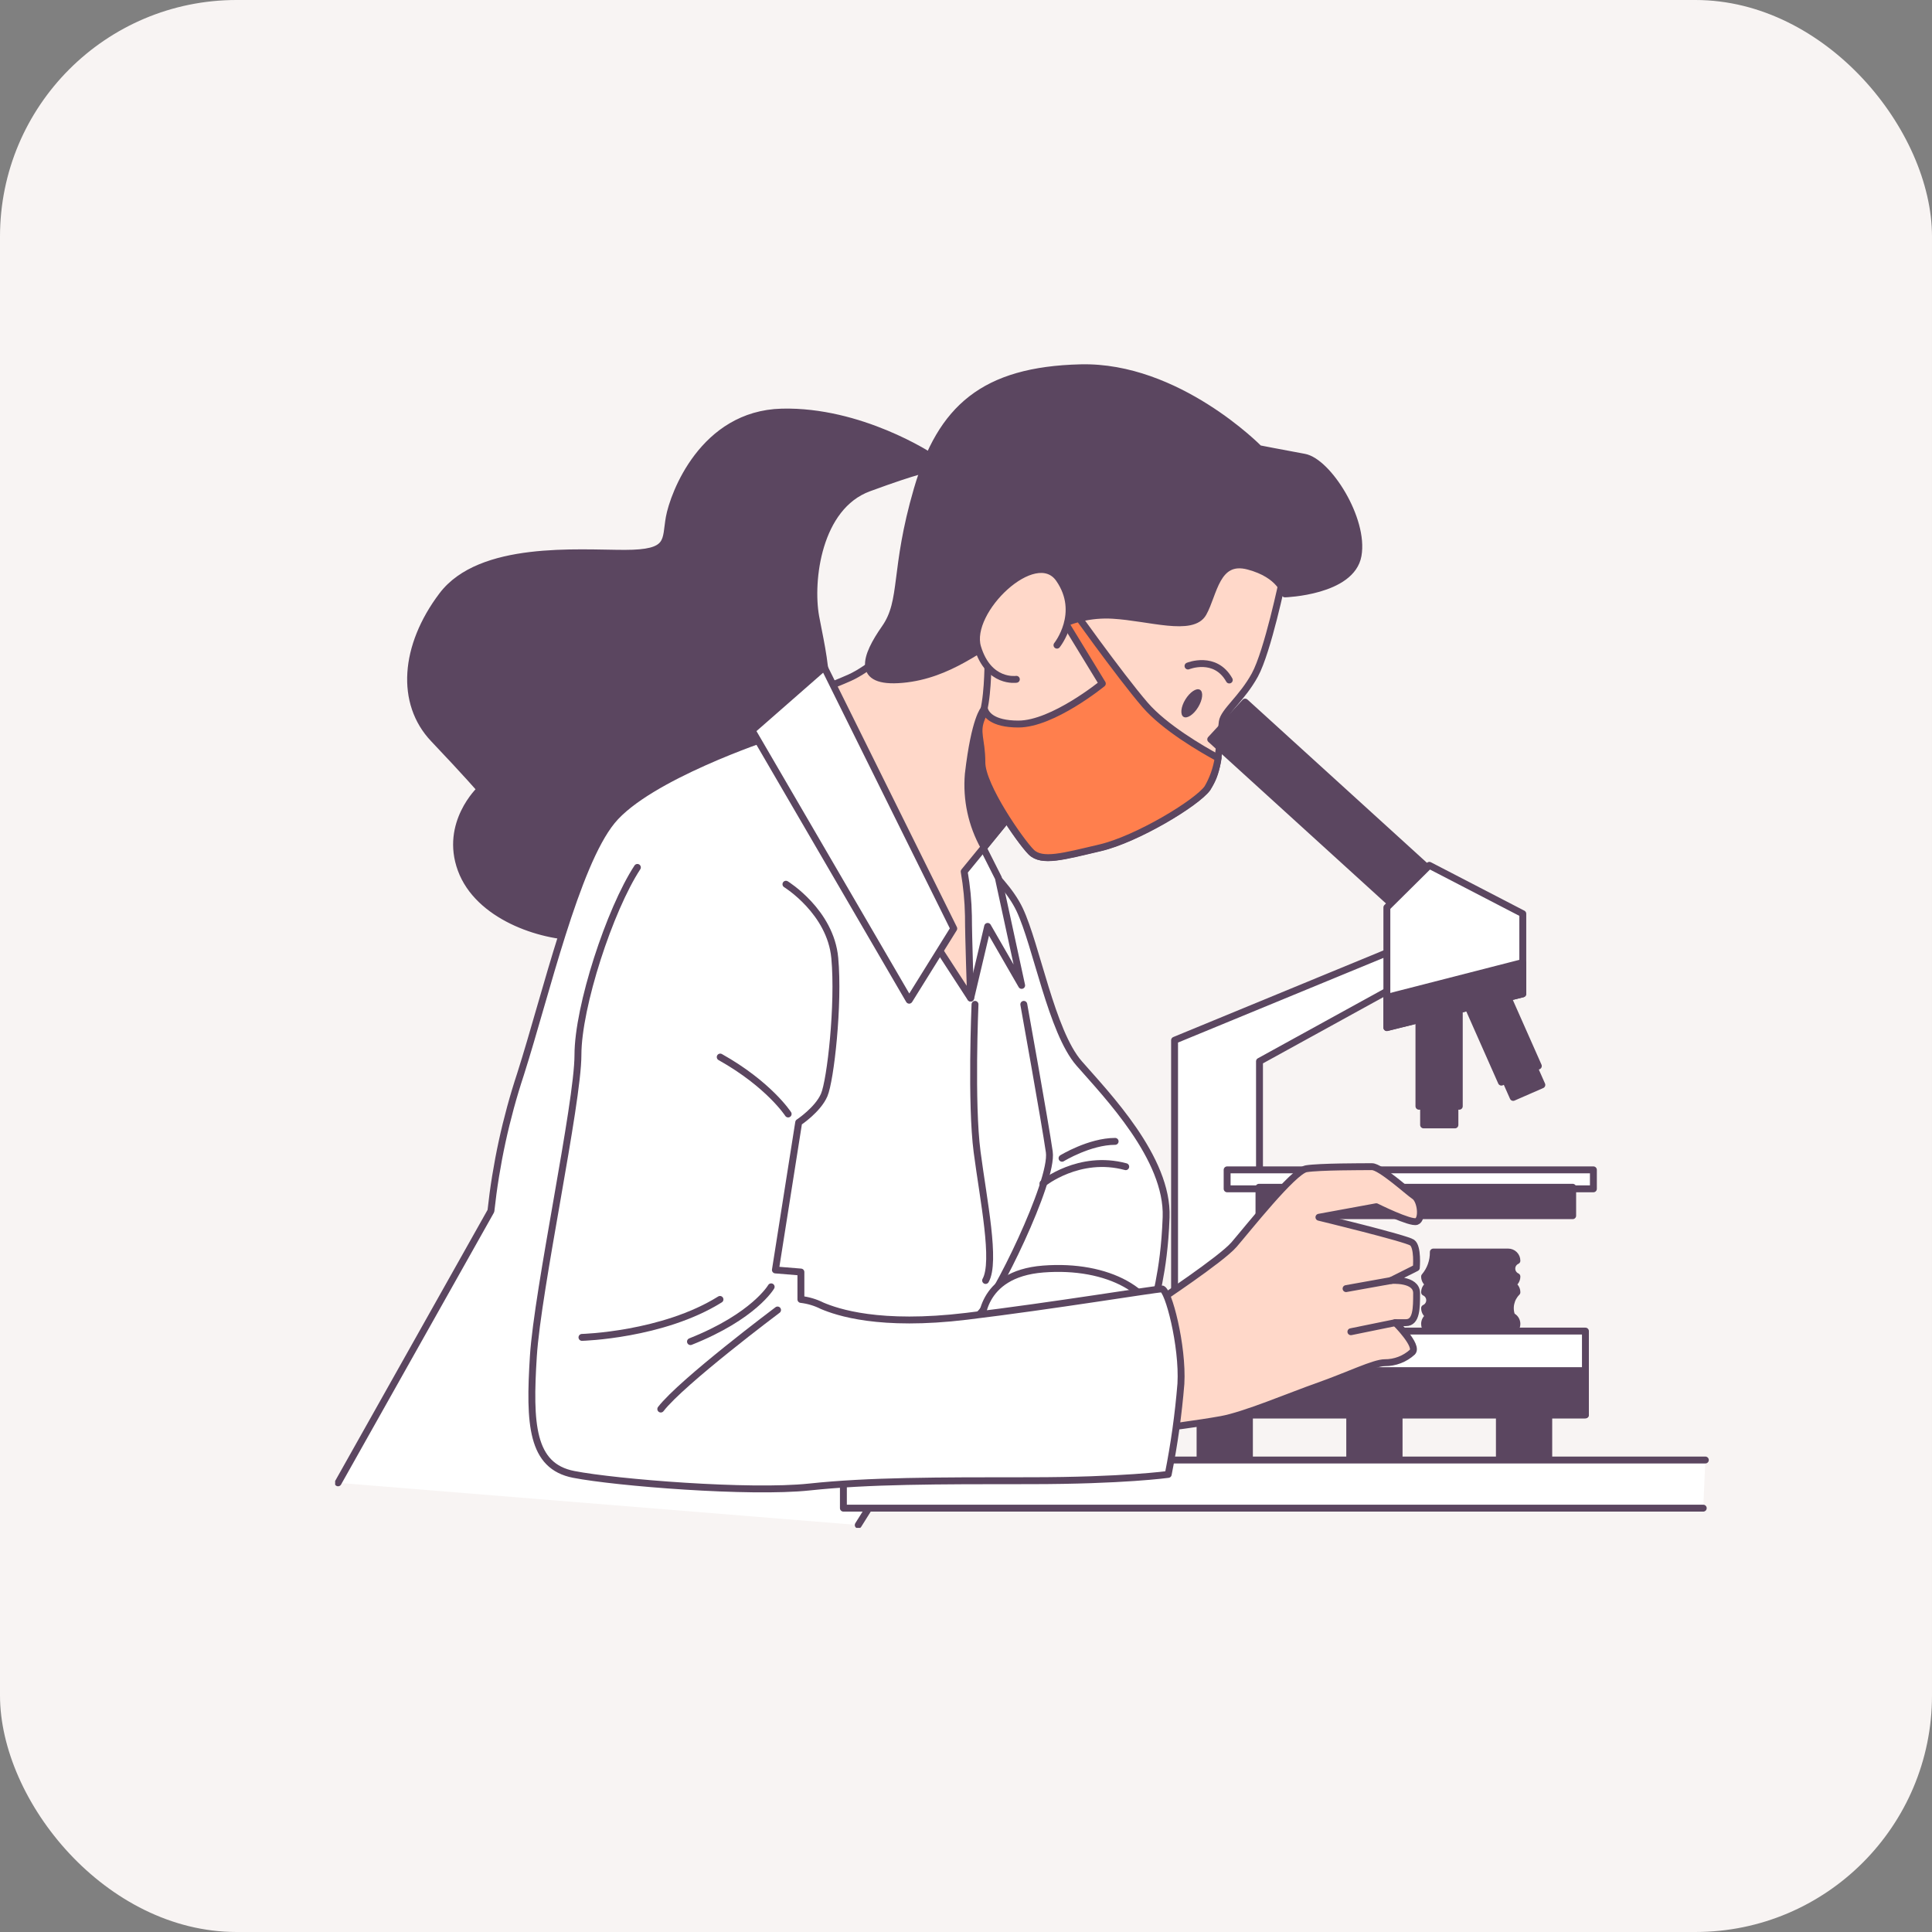
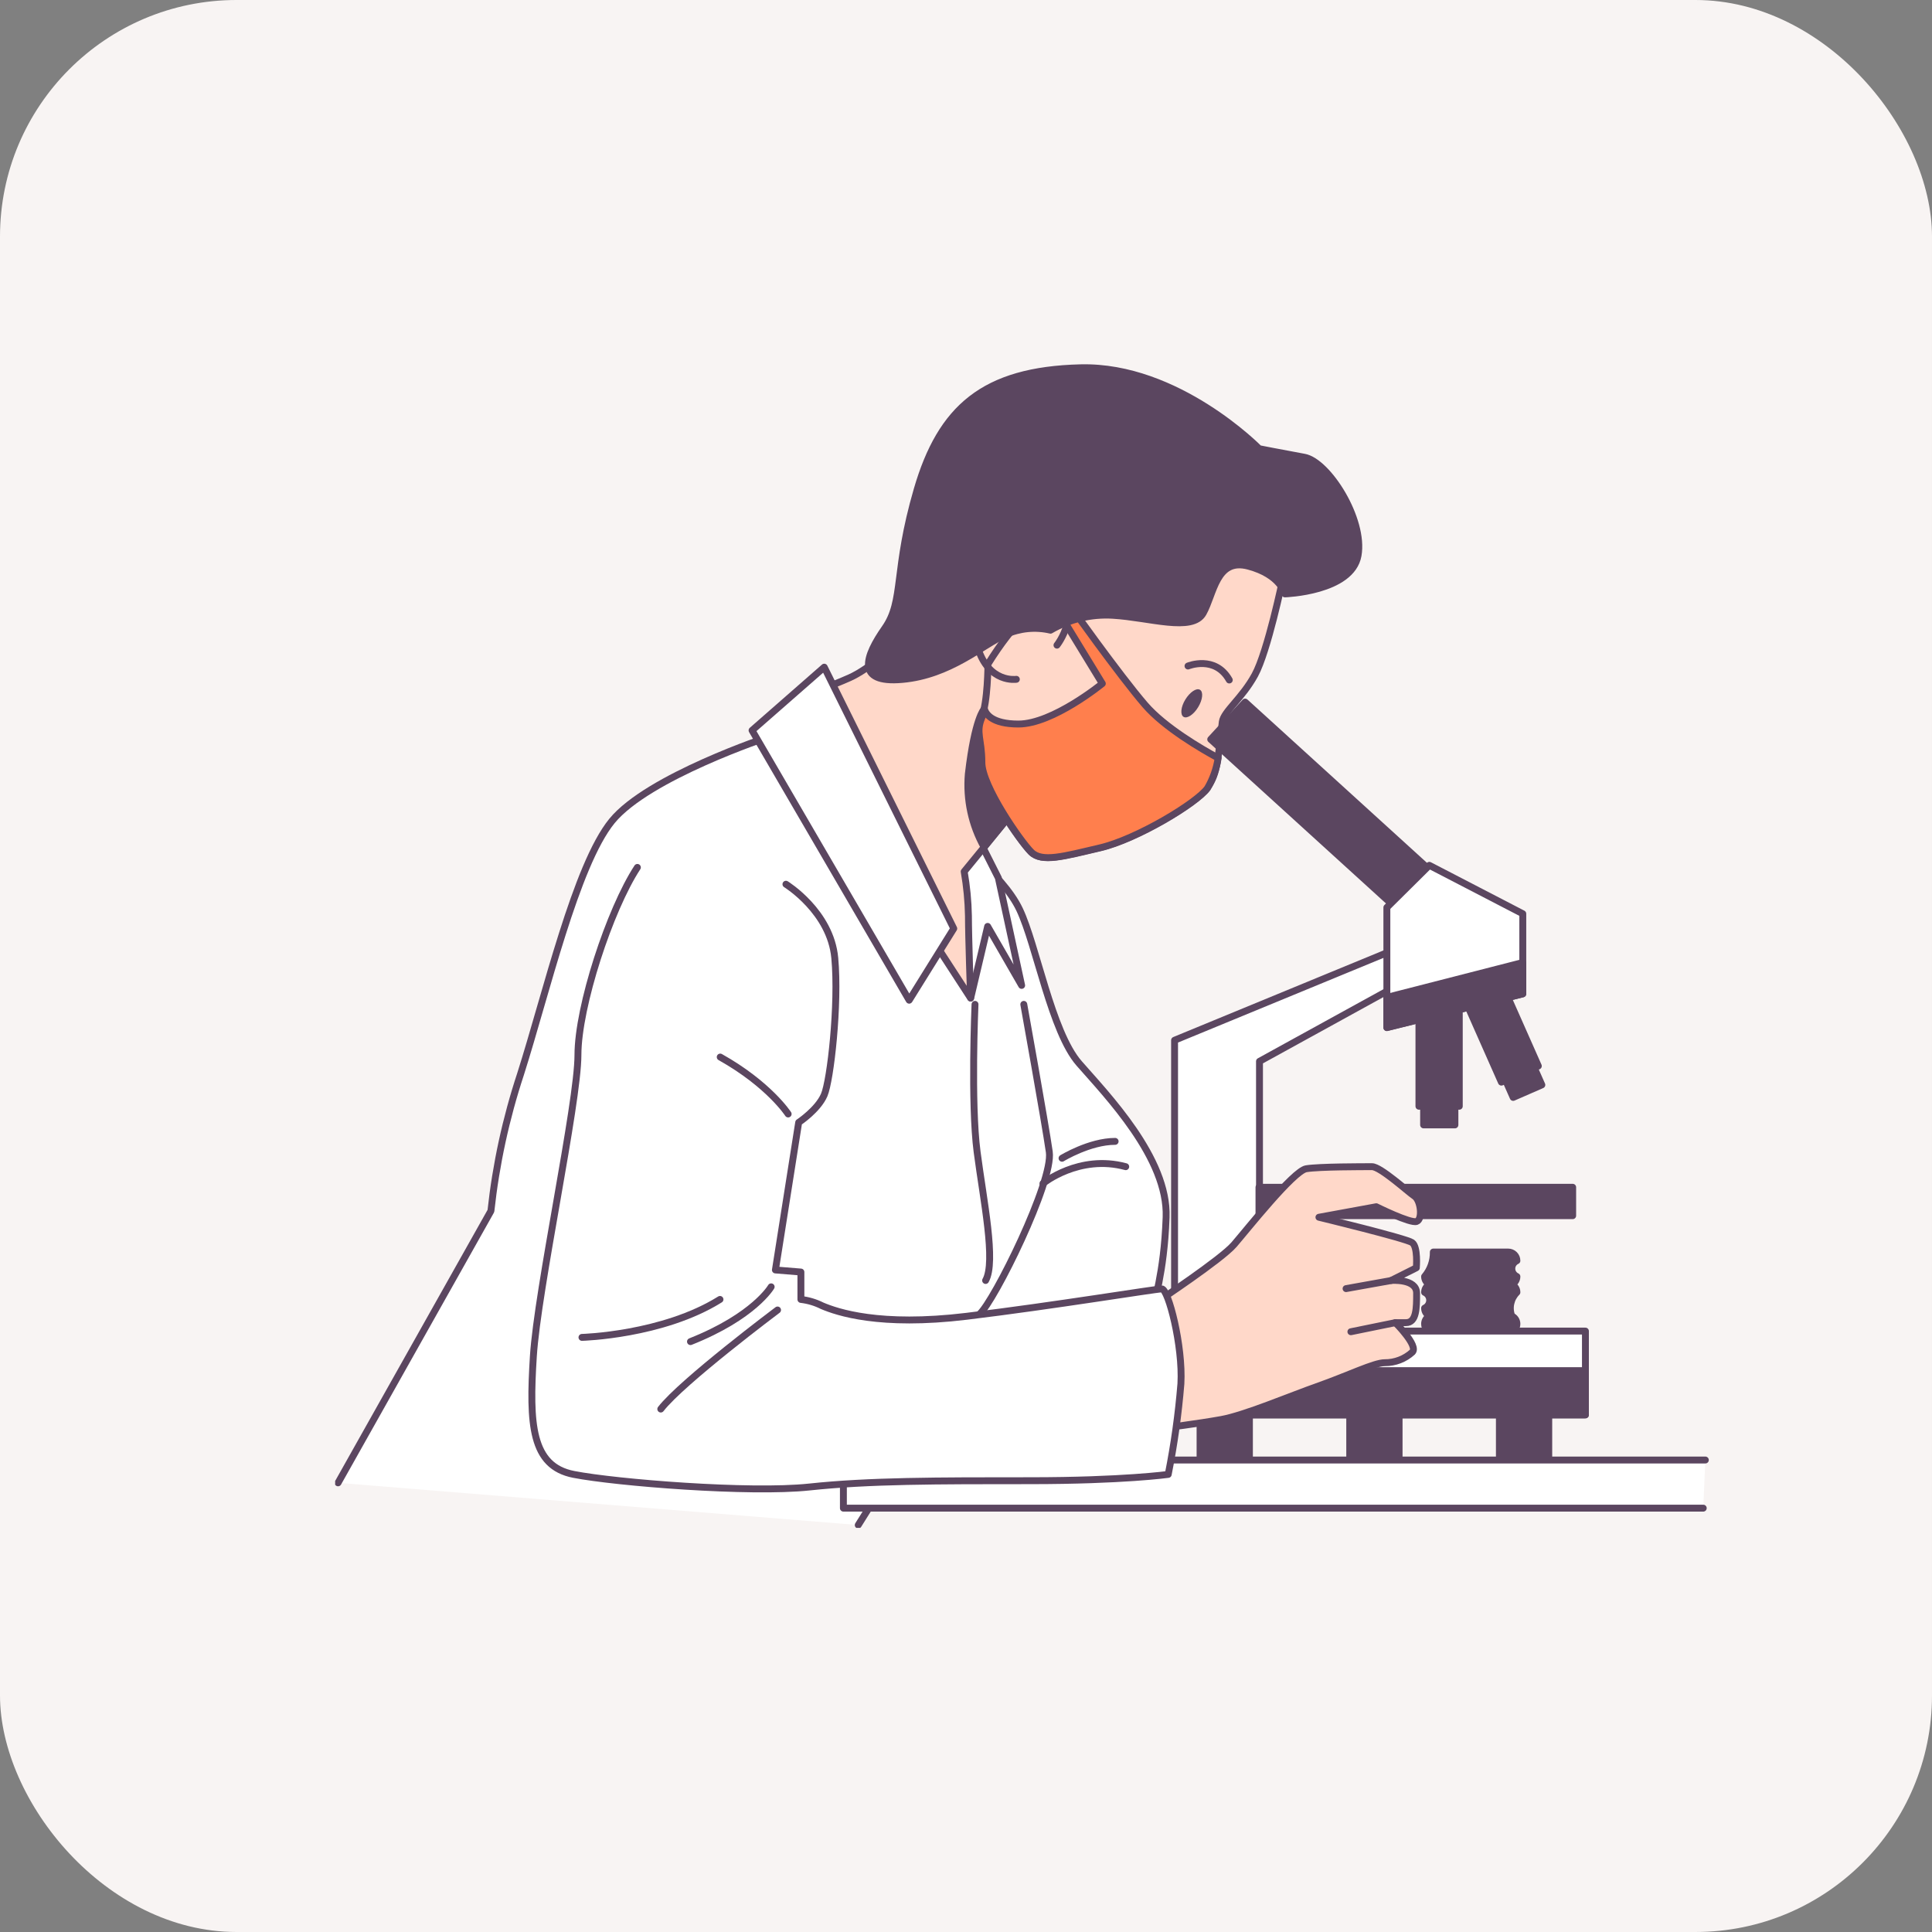
<svg xmlns="http://www.w3.org/2000/svg" width="196" height="196" viewBox="0 0 196 196" fill="none">
  <rect x="0" y="0" width="196" height="196" fill="#808080" stroke="none" />
  <rect width="196" height="196" rx="24" fill="#F8F4F3" />
  <g clip-path="url(#clip0_1996_2035)">
-     <path d="M94.391 46.298C94.391 46.298 87.304 41.608 79.314 41.807C71.323 42.007 68.323 50.15 67.898 52.5C67.473 54.851 68.117 56.135 63.38 56.135C58.644 56.135 48.728 55.279 44.855 60.415C40.98 65.55 40.543 71.319 43.992 74.954C47.441 78.588 48.717 80.083 48.717 80.083C48.717 80.083 45.055 83.507 46.78 88.209C48.504 92.91 54.752 95.05 58.845 95.05C62.937 95.05 69.18 89.276 70.904 85.858C72.629 82.44 77.583 83.513 81.457 78.16C85.331 72.808 83.4 66.183 82.751 62.549C82.101 58.914 82.969 51.41 88.137 49.511C93.304 47.611 94.166 47.582 94.166 47.582L94.391 46.298Z" fill="#5B4660" stroke="#5B4660" stroke-width="0.7" stroke-linecap="round" stroke-linejoin="round" />
    <path d="M34.295 150.433L49.803 122.85C50.315 118.125 51.324 113.466 52.815 108.95C55.402 100.825 58.42 87.781 62.081 83.29C65.743 78.799 78.026 74.737 78.026 74.737C78.026 74.737 89.873 79.872 93.103 82.223C96.334 84.574 101.719 88.637 103.438 92.272C105.157 95.906 106.674 104.671 109.473 107.877C112.273 111.084 118.521 117.504 118.302 123.489C118.084 129.475 117.009 131.826 117.009 133.326C117.009 134.827 113.997 133.01 108.399 133.649C102.8 134.288 98.814 136.117 98.359 136.756C97.904 137.395 87.068 154.713 87.068 154.713" fill="white" />
    <path d="M34.295 150.433L49.803 122.85C50.315 118.125 51.324 113.466 52.815 108.95C55.402 100.825 58.42 87.781 62.081 83.29C65.743 78.799 78.026 74.737 78.026 74.737C78.026 74.737 89.873 79.872 93.103 82.223C96.334 84.574 101.719 88.637 103.438 92.272C105.157 95.906 106.674 104.671 109.473 107.877C112.273 111.084 118.521 117.504 118.302 123.489C118.084 129.475 117.009 131.826 117.009 133.326C117.009 134.827 113.997 133.01 108.399 133.649C102.8 134.288 98.814 136.117 98.359 136.756C97.904 137.395 87.068 154.713 87.068 154.713" stroke="#5B4660" stroke-width="0.7" stroke-linecap="round" stroke-linejoin="round" />
    <path d="M103.863 101.892C103.863 101.892 106.019 113.869 106.45 116.859C106.881 119.849 100.851 132.043 99.363 133.326" stroke="#5B4660" stroke-width="0.7" stroke-linecap="round" stroke-linejoin="round" />
    <path d="M98.914 101.892C98.914 101.892 98.483 111.94 99.127 116.859C99.771 121.777 101.064 127.997 99.989 129.903" stroke="#5B4660" stroke-width="0.7" stroke-linecap="round" stroke-linejoin="round" />
    <path d="M105.806 120.065C105.806 120.065 109.468 117.076 114.204 118.359" stroke="#5B4660" stroke-width="0.7" stroke-linecap="round" stroke-linejoin="round" />
    <path d="M107.743 117.504C107.743 117.504 110.542 115.792 113.129 115.792" stroke="#5B4660" stroke-width="0.7" stroke-linecap="round" stroke-linejoin="round" />
    <path d="M99.34 85.213L101.282 89.065L103.645 99.969L100.196 93.983L98.477 101.253L96.322 87.998C96.322 87.998 97.19 83.507 99.34 85.213Z" fill="white" stroke="#5B4660" stroke-width="0.7" stroke-linecap="round" stroke-linejoin="round" />
    <path d="M90.729 65.544C90.729 65.544 88.142 67.889 86.205 68.751C84.268 69.613 81.894 70.463 81.894 70.463L93.741 93.983L98.465 101.253C98.465 101.253 98.247 95.05 98.247 92.91C98.219 91.405 98.075 89.903 97.816 88.42L103.414 81.578C103.414 81.578 105.139 65.75 103.633 63.194C102.127 60.638 93.528 62.766 90.729 65.544Z" fill="#FFD8C9" stroke="#5B4660" stroke-width="0.7" stroke-linecap="round" stroke-linejoin="round" />
    <path d="M103.964 75.622L99.83 71.952C99.83 71.952 98.897 72.832 98.235 78.53C98.016 81.105 98.573 83.686 99.836 85.946L103.379 81.578C103.379 81.578 103.721 78.928 103.964 75.622Z" fill="#5B4660" stroke="#5B4660" stroke-width="0.7" stroke-linecap="round" stroke-linejoin="round" />
-     <path d="M130.137 58.738C130.137 58.738 128.608 66.101 127.302 68.481C125.997 70.862 124.155 72.169 124.001 73.224C123.558 76.877 123.57 78.418 122.478 79.937C121.385 81.455 115.279 85.137 111.57 85.999C107.861 86.86 105.664 87.517 104.584 86.433C103.503 85.348 99.57 79.72 99.57 77.34C99.57 74.96 98.914 74.309 99.57 72.79C100.225 71.272 100.225 67.374 100.225 67.374C100.225 67.374 100.225 65.427 102.841 62.179C105.458 58.932 110.477 58.076 114.186 58.076C117.895 58.076 118.32 55.473 122.259 54.394C126.198 53.315 129.045 56.569 130.137 58.738Z" fill="#FFD8C9" stroke="#5B4660" stroke-width="0.7" stroke-linecap="round" stroke-linejoin="round" />
+     <path d="M130.137 58.738C130.137 58.738 128.608 66.101 127.302 68.481C125.997 70.862 124.155 72.169 124.001 73.224C123.558 76.877 123.57 78.418 122.478 79.937C121.385 81.455 115.279 85.137 111.57 85.999C107.861 86.86 105.664 87.517 104.584 86.433C103.503 85.348 99.57 79.72 99.57 77.34C99.57 74.96 98.914 74.309 99.57 72.79C100.225 71.272 100.225 67.374 100.225 67.374C105.458 58.932 110.477 58.076 114.186 58.076C117.895 58.076 118.32 55.473 122.259 54.394C126.198 53.315 129.045 56.569 130.137 58.738Z" fill="#FFD8C9" stroke="#5B4660" stroke-width="0.7" stroke-linecap="round" stroke-linejoin="round" />
    <path d="M121.556 71.735C121.102 72.491 120.434 72.937 120.074 72.726C119.714 72.515 119.791 71.718 120.251 70.967C120.712 70.217 121.373 69.765 121.733 69.976C122.094 70.187 122.017 70.973 121.556 71.735Z" fill="#5B4660" />
    <path d="M120.523 67.567C120.523 67.567 123.281 66.436 124.71 68.986" stroke="#5B4660" stroke-width="0.7" stroke-linecap="round" stroke-linejoin="round" />
    <path d="M122.501 79.96C123.051 79.016 123.417 77.978 123.582 76.9C121.887 75.98 118.155 73.81 116.17 71.512C113.554 68.481 108.322 61.118 108.322 61.118L107.466 62.203L111.83 69.349C111.83 69.349 106.81 73.453 103.32 73.453C100.603 73.453 100.001 72.409 99.871 71.94C99.808 72.234 99.722 72.522 99.611 72.802C98.956 74.32 99.611 74.965 99.611 77.351C99.611 79.737 103.538 85.365 104.625 86.444C105.712 87.523 107.903 86.878 111.611 86.01C115.32 85.143 121.409 81.478 122.501 79.96Z" fill="#FF7F4D" stroke="#5B4660" stroke-width="0.7" stroke-linecap="round" stroke-linejoin="round" />
    <path d="M106.574 63.932C108.484 62.815 110.686 62.288 112.899 62.42C116.607 62.637 120.972 64.149 122.064 62.203C123.157 60.257 123.375 56.569 126.647 57.437C129.919 58.304 130.356 60.251 130.356 60.251C130.356 60.251 137.118 60.034 137.773 56.352C138.429 52.67 134.72 46.825 132.316 46.386C129.913 45.946 127.734 45.518 127.734 45.518C127.734 45.518 119.466 37.07 109.627 37.311C99.788 37.551 95.454 41.414 93.05 49.657C90.647 57.9 91.739 60.919 89.772 63.727C87.806 66.535 86.719 69.361 91.544 68.927C96.369 68.493 99.617 65.462 102.015 64.378C103.443 63.732 105.046 63.576 106.574 63.932Z" fill="#5B4660" stroke="#5B4660" stroke-width="0.7" stroke-linecap="round" stroke-linejoin="round" />
-     <path d="M107.229 65.451C107.229 65.451 109.846 62.203 107.448 58.738C105.05 55.273 98.064 61.986 99.18 65.667C100.296 69.349 103.107 68.915 103.107 68.915" fill="#FFD8C9" />
    <path d="M107.229 65.451C107.229 65.451 109.846 62.203 107.448 58.738C105.05 55.273 98.064 61.986 99.18 65.667C100.296 69.349 103.107 68.915 103.107 68.915" stroke="#5B4660" stroke-width="0.7" stroke-linecap="round" stroke-linejoin="round" />
    <path d="M83.619 67.684L96.759 94.2L92.235 101.47L76.296 74.098L83.619 67.684Z" fill="white" stroke="#5B4660" stroke-width="0.7" stroke-linecap="round" stroke-linejoin="round" />
-     <path d="M99.564 134.37C99.564 134.37 99.263 129.252 105.836 128.742C112.409 128.232 117.505 131.04 117.783 135.367C118.06 139.693 104.637 136.903 103.143 136.903C101.649 136.903 99.564 134.37 99.564 134.37Z" fill="white" stroke="#5B4660" stroke-width="0.7" stroke-linecap="round" stroke-linejoin="round" />
    <path d="M173.006 148.117H85.562V153.001H172.793" fill="white" />
    <path d="M173.006 148.117H85.562V153.001H172.793" stroke="#5B4660" stroke-width="0.7" stroke-linecap="round" stroke-linejoin="round" />
    <path d="M141.99 96.123L119.159 105.532V140.596H127.775V107.672L143.714 98.902L141.99 96.123Z" fill="white" stroke="#5B4660" stroke-width="0.7" stroke-linecap="round" stroke-linejoin="round" />
    <path d="M153.889 129.504C153.735 129.433 153.605 129.32 153.513 129.177C153.421 129.035 153.373 128.87 153.373 128.701C153.373 128.532 153.421 128.367 153.513 128.224C153.605 128.082 153.735 127.969 153.889 127.898C153.889 127.664 153.796 127.441 153.63 127.276C153.464 127.111 153.239 127.018 153.004 127.018H145.409C145.426 127.926 145.111 128.809 144.523 129.504C144.523 129.673 144.573 129.839 144.665 129.981C144.757 130.123 144.888 130.237 145.043 130.307C144.888 130.376 144.756 130.487 144.663 130.629C144.571 130.771 144.522 130.936 144.523 131.104C144.678 131.175 144.808 131.289 144.9 131.431C144.991 131.573 145.04 131.739 145.04 131.908C145.04 132.076 144.991 132.242 144.9 132.384C144.808 132.526 144.678 132.64 144.523 132.711C144.523 132.88 144.573 133.046 144.665 133.188C144.757 133.33 144.888 133.443 145.043 133.514C144.888 133.582 144.756 133.694 144.663 133.836C144.571 133.977 144.522 134.143 144.523 134.311C144.522 134.427 144.545 134.542 144.589 134.65C144.633 134.757 144.698 134.855 144.781 134.937C144.863 135.019 144.961 135.084 145.069 135.129C145.177 135.174 145.292 135.196 145.409 135.196H153.004C153.12 135.196 153.236 135.174 153.344 135.129C153.452 135.084 153.55 135.019 153.632 134.937C153.714 134.855 153.78 134.757 153.824 134.65C153.868 134.542 153.89 134.427 153.889 134.311C153.89 134.143 153.842 133.977 153.749 133.836C153.657 133.694 153.525 133.582 153.37 133.514C153.215 133.105 153.181 132.661 153.274 132.234C153.366 131.806 153.579 131.414 153.889 131.104C153.89 130.936 153.842 130.771 153.749 130.629C153.657 130.487 153.525 130.376 153.37 130.307C153.525 130.237 153.656 130.123 153.748 129.981C153.84 129.839 153.889 129.673 153.889 129.504Z" fill="#5B4660" stroke="#5B4660" stroke-width="0.7" stroke-linecap="round" stroke-linejoin="round" />
    <path d="M160.84 135.038H118.999V143.539H160.84V135.038Z" fill="white" stroke="#5B4660" stroke-width="0.7" stroke-linecap="round" stroke-linejoin="round" />
    <path d="M160.84 139.048H118.999V143.539H160.84V139.048Z" fill="#5B4660" stroke="#5B4660" stroke-width="0.7" stroke-linecap="round" stroke-linejoin="round" />
    <path d="M126.753 143.375H121.745V148.024H126.753V143.375Z" fill="#5B4660" stroke="#5B4660" stroke-width="0.7" stroke-linecap="round" stroke-linejoin="round" />
    <path d="M141.937 143.375H136.929V148.024H141.937V143.375Z" fill="#5B4660" stroke="#5B4660" stroke-width="0.7" stroke-linecap="round" stroke-linejoin="round" />
    <path d="M157.12 143.375H152.112V148.024H157.12V143.375Z" fill="#5B4660" stroke="#5B4660" stroke-width="0.7" stroke-linecap="round" stroke-linejoin="round" />
-     <path d="M161.649 118.682H124.491V120.605H161.649V118.682Z" fill="white" stroke="#5B4660" stroke-width="0.7" stroke-linecap="round" stroke-linejoin="round" />
    <path d="M159.547 120.447H127.722V123.331H159.547V120.447Z" fill="#5B4660" stroke="#5B4660" stroke-width="0.7" stroke-linecap="round" stroke-linejoin="round" />
    <path d="M126.318 71.227L122.827 75.009L144.741 94.943L148.232 91.161L126.318 71.227Z" fill="#5B4660" stroke="#5B4660" stroke-width="0.7" stroke-linecap="round" stroke-linejoin="round" />
    <path d="M148.043 101.751H143.95V112.227H148.043V101.751Z" fill="#5B4660" stroke="#5B4660" stroke-width="0.7" stroke-linecap="round" stroke-linejoin="round" />
    <path d="M147.6 112.368H144.423V114.121H147.6V112.368Z" fill="#5B4660" stroke="#5B4660" stroke-width="0.7" stroke-linecap="round" stroke-linejoin="round" />
    <path d="M151.813 98.556L148.067 100.191L152.315 109.781L156.062 108.146L151.813 98.556Z" fill="#5B4660" stroke="#5B4660" stroke-width="0.7" stroke-linecap="round" stroke-linejoin="round" />
    <path d="M155.708 108.457L152.799 109.727L153.51 111.331L156.419 110.062L155.708 108.457Z" fill="#5B4660" stroke="#5B4660" stroke-width="0.7" stroke-linecap="round" stroke-linejoin="round" />
    <path d="M145.007 87.787L140.696 92.06V104.248L154.486 100.825V92.699L145.007 87.787Z" fill="white" stroke="#5B4660" stroke-width="0.7" stroke-linecap="round" stroke-linejoin="round" />
    <path d="M154.486 97.647L140.696 101.183V104.249L154.486 100.825V97.647Z" fill="#5B4660" stroke="#5B4660" stroke-width="0.7" stroke-linecap="round" stroke-linejoin="round" />
    <path d="M117.434 132.042C117.434 132.042 123.895 127.763 125.188 126.268C126.482 124.773 131.218 118.787 132.511 118.57C133.805 118.354 138.328 118.359 139.19 118.359C140.053 118.359 142.852 120.921 143.496 121.349C144.139 121.777 144.358 123.694 143.714 123.917C143.07 124.14 139.622 122.422 139.622 122.422L133.805 123.489C133.805 123.489 142.633 125.629 143.254 126.057C143.874 126.485 143.685 128.619 143.685 128.619L141.127 129.903C141.127 129.903 143.714 129.692 143.714 131.186C143.714 132.681 143.714 134.182 142.633 134.182H141.559C141.559 134.182 143.921 136.527 143.283 137.172C142.52 137.869 141.52 138.252 140.484 138.245C139.403 138.245 136.822 139.523 133.805 140.59C130.787 141.657 126.269 143.58 123.895 144.008C121.521 144.436 118.084 144.864 118.084 144.864C118.084 144.864 117.865 139.306 117.434 137.594C117.003 135.882 116.141 132.676 116.141 132.676L117.434 132.042Z" fill="#FFD8C9" stroke="#5B4660" stroke-width="0.7" stroke-linecap="round" stroke-linejoin="round" />
    <path d="M141.127 129.909L136.557 130.729" stroke="#5B4660" stroke-width="0.7" stroke-linecap="round" stroke-linejoin="round" />
    <path d="M141.559 134.182L137.047 135.103" stroke="#5B4660" stroke-width="0.7" stroke-linecap="round" stroke-linejoin="round" />
    <path d="M64.662 87.998C61.863 92.272 58.632 102.109 58.632 107.027C58.632 111.946 54.54 130.759 54.109 137.6C53.678 144.442 53.896 148.739 58.201 149.577C62.506 150.416 76.077 151.5 82.113 150.855C88.148 150.21 95.064 150.216 104.513 150.216C113.962 150.216 118.515 149.577 118.515 149.577C119.121 146.538 119.551 143.467 119.802 140.379C120.021 136.533 118.515 130.759 117.865 130.759C117.216 130.759 106.881 132.471 98.052 133.538C89.223 134.605 84.912 133.11 83.406 132.471C82.731 132.132 82.002 131.914 81.251 131.826V129.047L78.664 128.836L81.026 113.869C81.026 113.869 82.969 112.585 83.613 111.09C84.257 109.595 85.119 101.892 84.688 97.19C84.257 92.489 79.733 89.704 79.733 89.704" fill="white" />
    <path d="M64.662 87.998C61.863 92.272 58.632 102.109 58.632 107.027C58.632 111.946 54.54 130.759 54.109 137.6C53.678 144.442 53.896 148.739 58.201 149.577C62.506 150.416 76.077 151.5 82.113 150.855C88.148 150.21 95.064 150.216 104.513 150.216C113.962 150.216 118.515 149.577 118.515 149.577C119.121 146.538 119.551 143.467 119.802 140.379C120.021 136.533 118.515 130.759 117.865 130.759C117.216 130.759 106.881 132.471 98.052 133.538C89.223 134.605 84.912 133.11 83.406 132.471C82.731 132.132 82.002 131.914 81.251 131.826V129.047L78.664 128.836L81.026 113.869C81.026 113.869 82.969 112.585 83.613 111.09C84.257 109.595 85.119 101.892 84.688 97.19C84.257 92.489 79.733 89.704 79.733 89.704" stroke="#5B4660" stroke-width="0.7" stroke-linecap="round" stroke-linejoin="round" />
    <path d="M78.233 130.548C78.233 130.548 76.508 133.537 70.048 136.105" stroke="#5B4660" stroke-width="0.7" stroke-linecap="round" stroke-linejoin="round" />
    <path d="M78.882 132.898C78.882 132.898 69.186 140.168 67.036 142.947" stroke="#5B4660" stroke-width="0.7" stroke-linecap="round" stroke-linejoin="round" />
    <path d="M59.04 135.677C59.04 135.677 67.225 135.46 73.042 131.826" stroke="#5B4660" stroke-width="0.7" stroke-linecap="round" stroke-linejoin="round" />
    <path d="M79.957 113.013C79.957 113.013 78.02 110.017 73.066 107.238" stroke="#5B4660" stroke-width="0.7" stroke-linecap="round" stroke-linejoin="round" />
  </g>
  <defs>
    <clipPath id="clip0_1996_2035">
      <rect width="142" height="118" fill="white" transform="translate(34 37)" />
    </clipPath>
  </defs>
</svg>